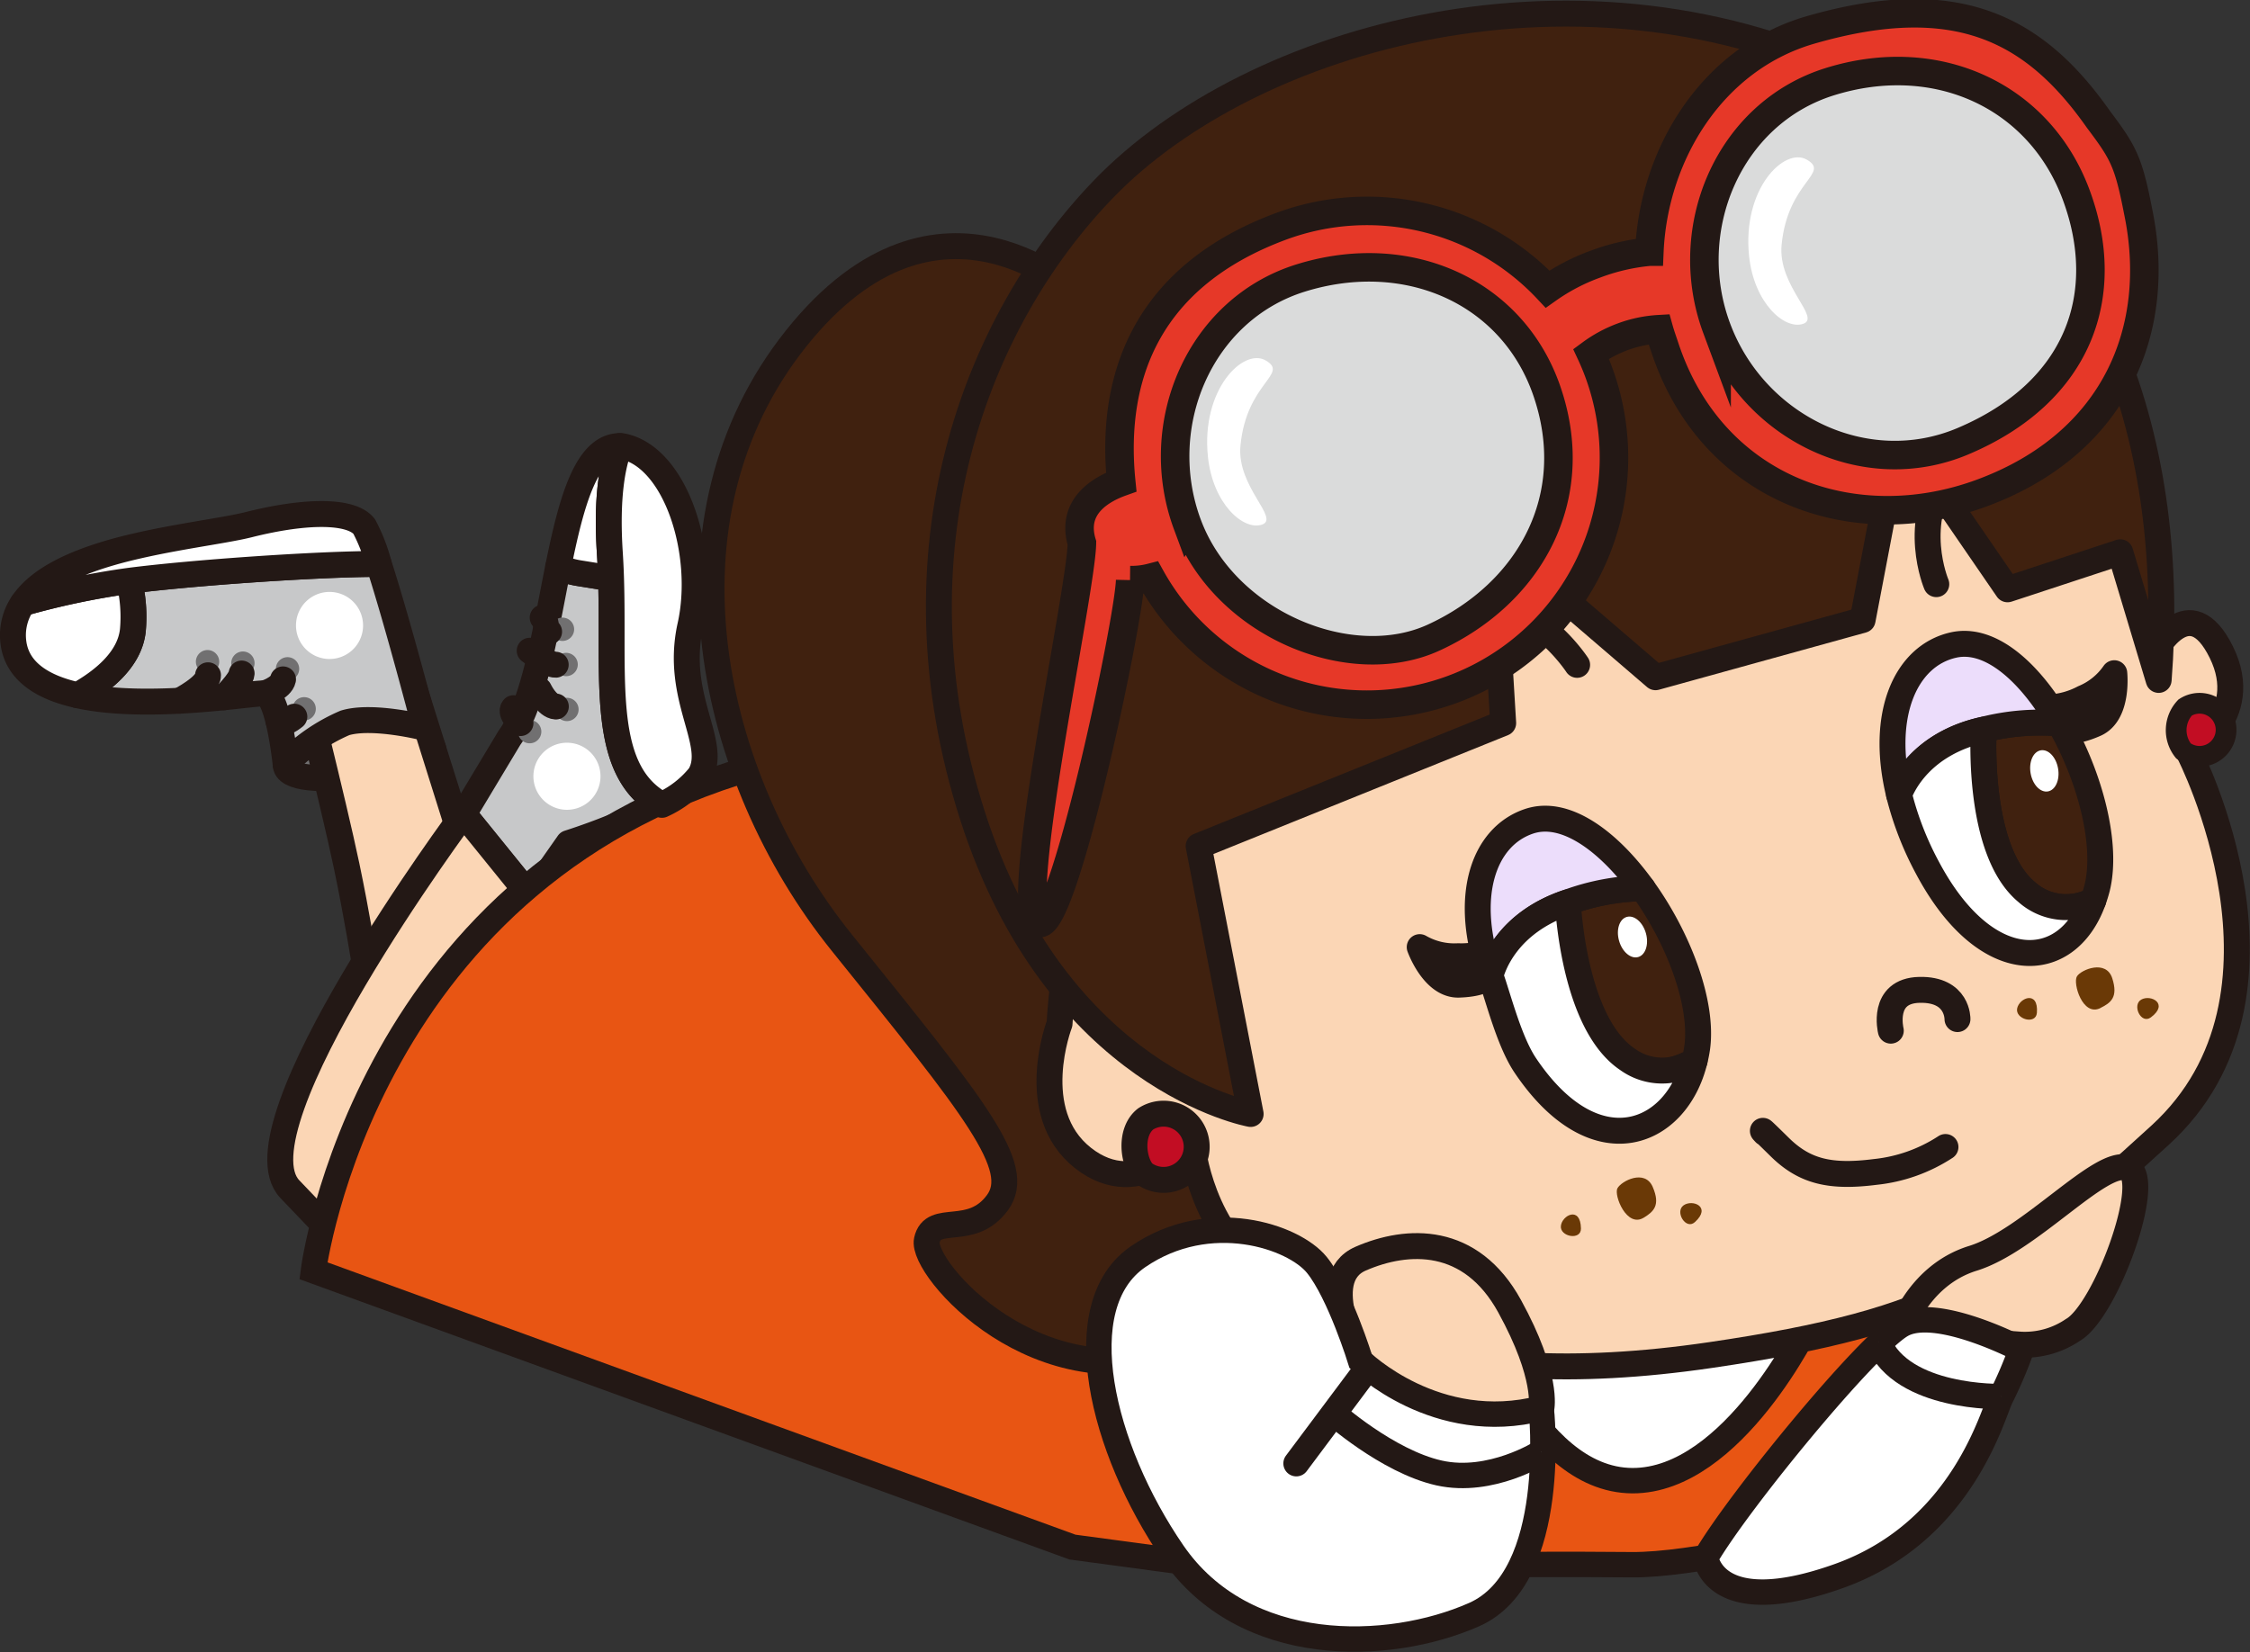
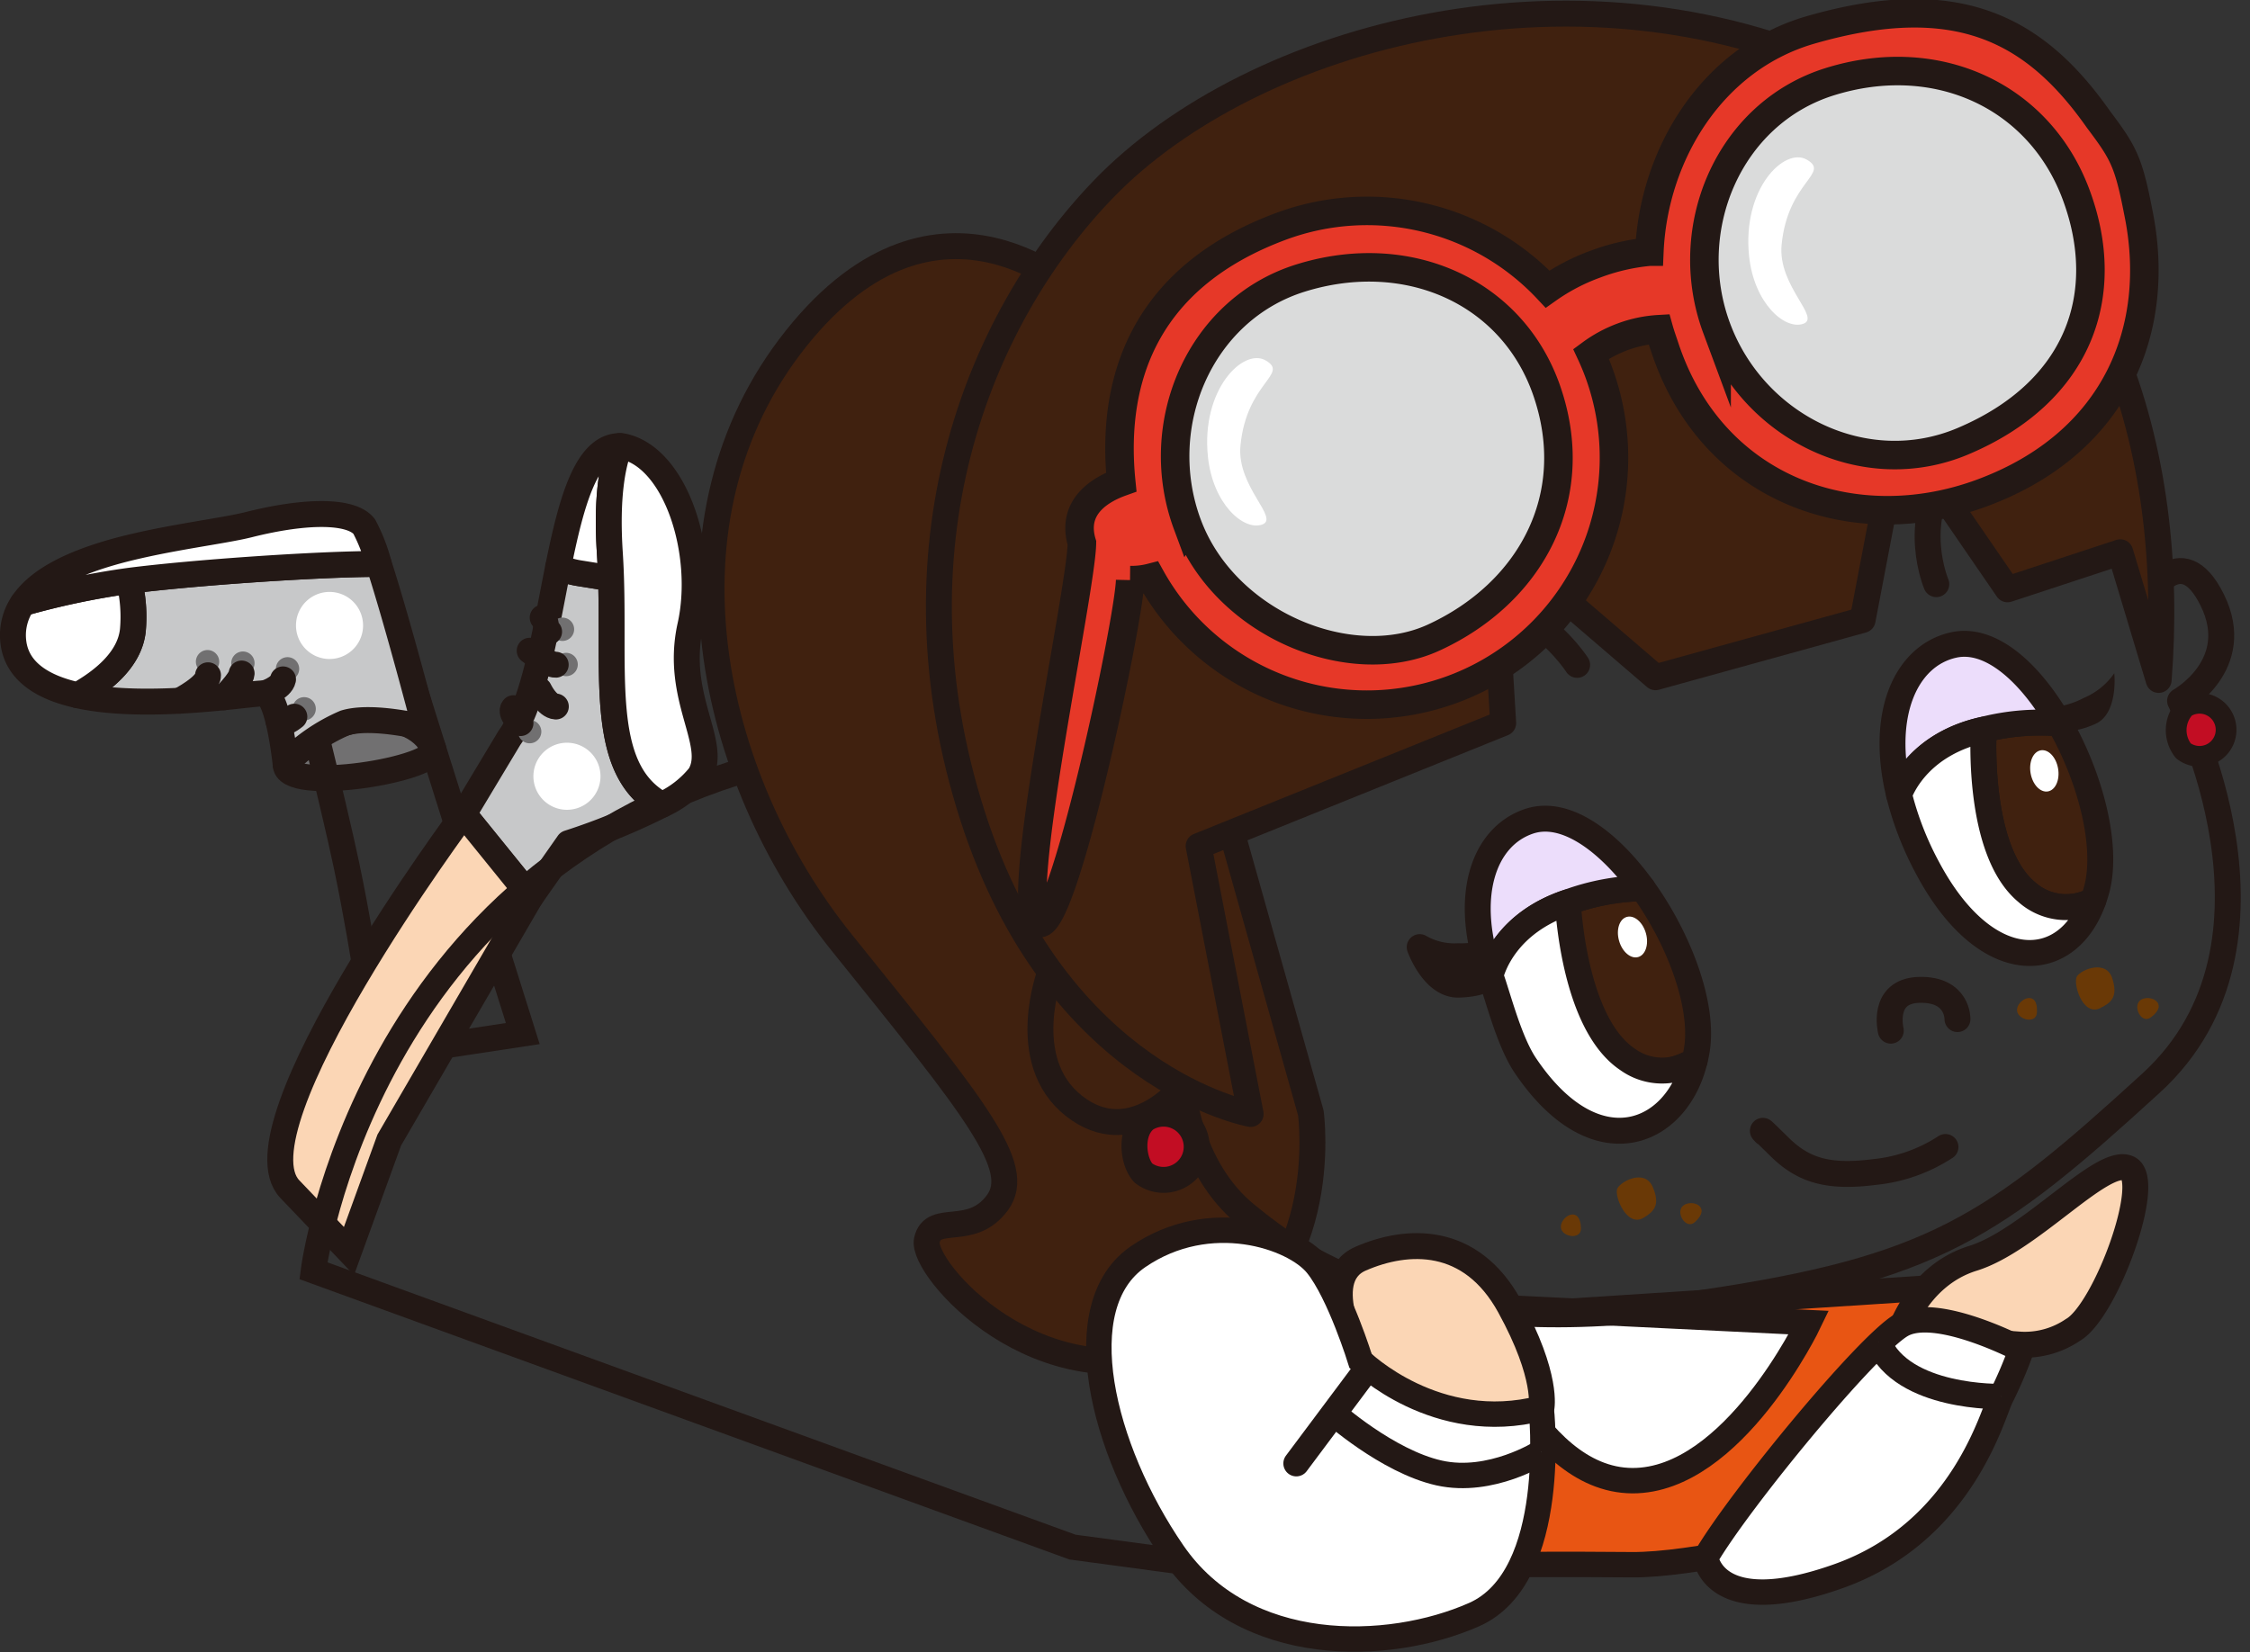
<svg xmlns="http://www.w3.org/2000/svg" width="163.071" height="119.764" viewBox="0 0 163.071 119.764">
  <rect x="0" y="0" width="163.071" height="119.764" fill="#333333" stroke="none" />
  <g id="icon__tz_conpany" transform="translate(-2221.081 -4883.11)">
    <path id="Path_9504" data-name="Path 9504" d="M1112.03,132.486l-2.35-.378a5.6,5.6,0,0,1-1.477-.456c-.937,4.648-1.729,9.9-3.534,12.393l-3.32,5.528,4.863,6.009,2.737-3.9a47.148,47.148,0,0,0,6.772-2.776c-4.5-2.456-3.456-9-3.691-16.421" transform="translate(1153.335 4792.549)" fill="#c7c8c9" />
    <path id="Path_9505" data-name="Path 9505" d="M1112.03,132.486l-2.35-.378a5.6,5.6,0,0,1-1.477-.456c-.937,4.648-1.729,9.9-3.534,12.393l-3.32,5.528,4.863,6.009,2.737-3.9a47.148,47.148,0,0,0,6.772-2.776C1111.223,146.452,1112.265,139.908,1112.03,132.486Z" transform="translate(1153.335 4792.549)" fill="none" stroke="#231815" stroke-linecap="round" stroke-linejoin="round" stroke-width="1.879" />
    <path id="Path_9506" data-name="Path 9506" d="M1113.19,131.006c-.019-.606-.045-1.216-.084-1.833-.261-4.025.178-6.383.717-7.753-2.425,0-3.515,4.068-4.46,8.752a5.6,5.6,0,0,0,1.477.456l2.35.378" transform="translate(1152.175 4794.029)" fill="#fff" />
    <path id="Path_9507" data-name="Path 9507" d="M1113.19,131.006c-.019-.606-.045-1.216-.084-1.833-.261-4.025.178-6.383.717-7.753-2.425,0-3.515,4.068-4.46,8.752a5.6,5.6,0,0,0,1.477.456Z" transform="translate(1152.175 4794.029)" fill="none" stroke="#231815" stroke-linecap="round" stroke-linejoin="round" stroke-width="1.879" />
    <path id="Path_9508" data-name="Path 9508" d="M1086.269,147.8c-.137,2.231,11.268.36,10.692-1.13s-3.034-2.867-6.389-1.849-4.249,2.113-4.3,2.979" transform="translate(1155.517 4790.695)" fill="#717071" />
    <path id="Path_9509" data-name="Path 9509" d="M1086.269,147.8c-.137,2.231,11.268.36,10.692-1.13s-3.034-2.867-6.389-1.849S1086.322,146.934,1086.269,147.8Z" transform="translate(1155.517 4790.695)" fill="none" stroke="#231815" stroke-miterlimit="10" stroke-width="1.879" />
-     <path id="Path_9510" data-name="Path 9510" d="M1093.115,167.78s-.913-7.111-2.3-13.728c-.948-4.533-3.677-15.37-3.677-15.37l7.119-2.157,9.321,29.669Z" transform="translate(1155.391 4791.844)" fill="#fbd6b5" />
    <path id="Path_9511" data-name="Path 9511" d="M1093.115,167.78s-.913-7.111-2.3-13.728c-.948-4.533-3.677-15.37-3.677-15.37l7.119-2.157,9.321,29.669Z" transform="translate(1155.391 4791.844)" fill="none" stroke="#231815" stroke-miterlimit="10" stroke-width="1.879" />
    <path id="Path_9512" data-name="Path 9512" d="M1090.464,131.405c-4.507.011-13.5.633-18.1,1.224a10.751,10.751,0,0,1,.273,3.608c-.231,2.119-2.2,3.679-4,4.687,5.144,1.151,12.823-.214,13.528-.125,1.038.132,1.549,5.111,1.549,5.111a13.181,13.181,0,0,1,4.3-2.98c2.025-.613,5.813.36,5.813.36s-1.992-7.632-3.37-11.885" transform="translate(1158.067 4792.585)" fill="#c7c8c9" />
    <path id="Path_9513" data-name="Path 9513" d="M1090.464,131.405c-4.507.011-13.5.633-18.1,1.224a10.751,10.751,0,0,1,.273,3.608c-.231,2.119-2.2,3.679-4,4.687,5.144,1.151,12.823-.214,13.528-.125,1.038.132,1.549,5.111,1.549,5.111a13.181,13.181,0,0,1,4.3-2.98c2.025-.613,5.813.36,5.813.36S1091.842,135.658,1090.464,131.405Z" transform="translate(1158.067 4792.585)" fill="none" stroke="#231815" stroke-linecap="round" stroke-linejoin="round" stroke-width="1.879" />
    <path id="Path_9514" data-name="Path 9514" d="M1071.574,132.837a56.244,56.244,0,0,0-7.692,1.618,4.1,4.1,0,0,0-.693,2.83c.259,2.149,2.176,3.3,4.66,3.846,1.8-1.008,3.767-2.568,4-4.688a10.729,10.729,0,0,0-.273-3.607" transform="translate(1158.86 4792.377)" fill="#fff" />
    <path id="Path_9515" data-name="Path 9515" d="M1071.574,132.837a56.244,56.244,0,0,0-7.692,1.618,4.1,4.1,0,0,0-.693,2.83c.259,2.149,2.176,3.3,4.66,3.846,1.8-1.008,3.767-2.568,4-4.688A10.729,10.729,0,0,0,1071.574,132.837Z" transform="translate(1158.86 4792.377)" fill="none" stroke="#231815" stroke-linecap="round" stroke-linejoin="round" stroke-width="1.879" />
    <path id="Path_9516" data-name="Path 9516" d="M1089.793,130.793a12.665,12.665,0,0,0-1.054-2.711c-.906-1.168-4.144-1.2-8.4-.128-1.923.476-5.767.91-9.332,1.848-2.985.8-5.748,1.974-7,3.834a56.353,56.353,0,0,1,7.692-1.618c4.6-.591,13.589-1.213,18.1-1.224" transform="translate(1158.738 4793.197)" fill="#fff" />
    <path id="Path_9517" data-name="Path 9517" d="M1089.793,130.793a12.665,12.665,0,0,0-1.054-2.711c-.906-1.168-4.144-1.2-8.4-.128-1.923.476-5.767.91-9.332,1.848-2.985.8-5.748,1.974-7,3.834a56.353,56.353,0,0,1,7.692-1.618C1076.294,131.426,1085.286,130.8,1089.793,130.793Z" transform="translate(1158.738 4793.197)" fill="none" stroke="#231815" stroke-linecap="round" stroke-linejoin="round" stroke-width="1.879" />
    <path id="Path_9518" data-name="Path 9518" d="M1088.5,143.3a.845.845,0,1,0-.564,1.053.844.844,0,0,0,.564-1.053" transform="translate(1155.434 4790.95)" fill="#717071" />
    <path id="Path_9519" data-name="Path 9519" d="M1087.091,139.908a.845.845,0,1,0-.564,1.054.844.844,0,0,0,.564-1.054" transform="translate(1155.638 4791.442)" fill="#717071" />
    <path id="Path_9520" data-name="Path 9520" d="M1083.312,139.428a.845.845,0,1,0-.564,1.054.845.845,0,0,0,.564-1.054" transform="translate(1156.183 4791.511)" fill="#717071" />
    <path id="Path_9521" data-name="Path 9521" d="M1080.313,139.305a.845.845,0,1,0-.564,1.053.844.844,0,0,0,.564-1.053" transform="translate(1156.619 4791.529)" fill="#717071" />
    <path id="Path_9522" data-name="Path 9522" d="M1077.281,142.689s2.07-1.069,2.058-1.845" transform="translate(1156.818 4791.219)" fill="#c7c8c9" />
    <path id="Path_9523" data-name="Path 9523" d="M1077.281,142.689s2.07-1.069,2.058-1.845" transform="translate(1156.818 4791.219)" fill="none" stroke="#231815" stroke-linecap="round" stroke-linejoin="round" stroke-width="1.879" />
    <path id="Path_9524" data-name="Path 9524" d="M1081.046,142.416s1.233-1.209,1.274-1.721" transform="translate(1156.273 4791.241)" fill="#c7c8c9" />
    <path id="Path_9525" data-name="Path 9525" d="M1081.046,142.416s1.233-1.209,1.274-1.721" transform="translate(1156.273 4791.241)" fill="none" stroke="#231815" stroke-linecap="round" stroke-linejoin="round" stroke-width="1.879" />
    <path id="Path_9526" data-name="Path 9526" d="M1084.458,142.216s1.22-.374,1.357-1.024" transform="translate(1155.779 4791.169)" fill="#c7c8c9" />
    <path id="Path_9527" data-name="Path 9527" d="M1084.458,142.216s1.22-.374,1.357-1.024" transform="translate(1155.779 4791.169)" fill="none" stroke="#231815" stroke-linecap="round" stroke-linejoin="round" stroke-width="1.879" />
    <path id="Path_9528" data-name="Path 9528" d="M1085.668,144.7s.245.37,1.142-.346" transform="translate(1155.604 4790.711)" fill="#c7c8c9" />
    <path id="Path_9529" data-name="Path 9529" d="M1085.668,144.7s.245.37,1.142-.346" transform="translate(1155.604 4790.711)" fill="none" stroke="#231815" stroke-linecap="round" stroke-linejoin="round" stroke-width="1.879" />
    <path id="Path_9530" data-name="Path 9530" d="M1099.1,152.6s-16.878,22.717-12.595,27.2l4.284,4.484,2.919-8.043,10.255-17.635Z" transform="translate(1155.584 4789.518)" fill="#fbd6b5" />
    <path id="Path_9531" data-name="Path 9531" d="M1099.1,152.6s-16.878,22.717-12.595,27.2l4.284,4.484,2.919-8.043,10.255-17.635Z" transform="translate(1155.584 4789.518)" fill="none" stroke="#231815" stroke-miterlimit="10" stroke-width="1.879" />
-     <path id="Path_9532" data-name="Path 9532" d="M1155.772,195.889l-3.815,9.954-8.326-1.122-55.011-20.033s3.708-29.293,33.363-36.888,32.824,6.233,32.824,6.233Z" transform="translate(1155.176 4790.542)" fill="#e85513" />
    <path id="Path_9533" data-name="Path 9533" d="M1155.772,195.889l-3.815,9.954-8.326-1.122-55.011-20.033s3.708-29.293,33.363-36.888,32.824,6.233,32.824,6.233Z" transform="translate(1155.176 4790.542)" fill="none" stroke="#231815" stroke-miterlimit="10" stroke-width="1.841" />
    <path id="Path_9534" data-name="Path 9534" d="M1210.776,210.764s-8.453,2.121-12.851,2.071-11.406,0-11.406,0l-2.713-17.75,35.646-2.311Z" transform="translate(1141.406 4783.706)" fill="#e85513" />
    <path id="Path_9535" data-name="Path 9535" d="M1210.776,210.764s-8.453,2.121-12.851,2.071-11.406,0-11.406,0l-2.713-17.75,35.646-2.311Z" transform="translate(1141.406 4783.706)" fill="none" stroke="#231815" stroke-miterlimit="10" stroke-width="1.841" />
    <path id="Path_9536" data-name="Path 9536" d="M1211.235,195.507s-5.486,11.48-12.785,11.46c-7.542-.022-11.472-12.643-11.472-12.643Z" transform="translate(1140.947 4783.482)" fill="#fff" />
    <path id="Path_9537" data-name="Path 9537" d="M1211.235,195.507s-5.486,11.48-12.785,11.46c-7.542-.022-11.472-12.643-11.472-12.643Z" transform="translate(1140.947 4783.482)" fill="none" stroke="#231815" stroke-miterlimit="10" stroke-width="1.841" />
    <path id="Path_9538" data-name="Path 9538" d="M1149.135,108.2s-10.228-10.109-20.656,2.97-6.352,31.788,3.331,43.816,13.166,16.242,11.261,18.833-4.666.69-5.113,2.724,8.11,11.868,18.876,7.823,8.954-17.057,8.954-17.057Z" transform="translate(1150.297 4796.481)" fill="#40210f" />
    <path id="Path_9539" data-name="Path 9539" d="M1149.135,108.2s-10.228-10.109-20.656,2.97-6.352,31.788,3.331,43.816,13.166,16.242,11.261,18.833-4.666.69-5.113,2.724,8.11,11.868,18.876,7.823,8.954-17.057,8.954-17.057Z" transform="translate(1150.297 4796.481)" fill="none" stroke="#231815" stroke-linecap="round" stroke-linejoin="round" stroke-width="1.879" />
-     <path id="Path_9540" data-name="Path 9540" d="M1230.452,131.1l.655,3.775s2.5-4.634,4.816.074-2.337,7.3-2.337,7.3,9.033,17.536-2.1,27.71c-11.4,10.421-15.782,13.47-32.568,15.938-20.568,3.025-28.833-2.977-33.032-6.408s-4.607-9.248-4.607-9.248-3.7,4.661-7.869,1.366-1.689-9.732-1.689-9.732,1.925-43.568,35.211-49.344,43.516,18.57,43.516,18.57" transform="translate(1146.153 4795.443)" fill="#fbd6b5" />
-     <path id="Path_9541" data-name="Path 9541" d="M1230.452,131.1l.655,3.775s2.5-4.634,4.816.074-2.337,7.3-2.337,7.3,9.033,17.536-2.1,27.71c-11.4,10.421-15.782,13.47-32.568,15.938-20.568,3.025-28.833-2.977-33.032-6.408s-4.607-9.248-4.607-9.248-3.7,4.661-7.869,1.366-1.689-9.732-1.689-9.732,1.925-43.568,35.211-49.344S1230.452,131.1,1230.452,131.1Z" transform="translate(1146.153 4795.443)" fill="none" stroke="#231815" stroke-linecap="round" stroke-linejoin="round" stroke-width="1.879" />
+     <path id="Path_9541" data-name="Path 9541" d="M1230.452,131.1s2.5-4.634,4.816.074-2.337,7.3-2.337,7.3,9.033,17.536-2.1,27.71c-11.4,10.421-15.782,13.47-32.568,15.938-20.568,3.025-28.833-2.977-33.032-6.408s-4.607-9.248-4.607-9.248-3.7,4.661-7.869,1.366-1.689-9.732-1.689-9.732,1.925-43.568,35.211-49.344S1230.452,131.1,1230.452,131.1Z" transform="translate(1146.153 4795.443)" fill="none" stroke="#231815" stroke-linecap="round" stroke-linejoin="round" stroke-width="1.879" />
    <path id="Path_9542" data-name="Path 9542" d="M1233.277,157.149c-3.681-3.047-3.127-11.788-3.127-11.788a16.622,16.622,0,0,1,5.49-.448c2.208,3.844,3.505,8.752,2.729,11.92a9.338,9.338,0,0,1-.283.912,4.271,4.271,0,0,1-4.809-.6" transform="translate(1134.705 4790.641)" fill="#40210f" />
    <path id="Path_9543" data-name="Path 9543" d="M1233.277,157.149c-3.681-3.047-3.127-11.788-3.127-11.788a16.622,16.622,0,0,1,5.49-.448c2.208,3.844,3.505,8.752,2.729,11.92a9.338,9.338,0,0,1-.283.912A4.271,4.271,0,0,1,1233.277,157.149Z" transform="translate(1134.705 4790.641)" fill="none" stroke="#231815" stroke-linecap="round" stroke-linejoin="round" stroke-width="1.879" />
    <path id="Path_9544" data-name="Path 9544" d="M1222.266,170.465s-.72-2.9,2.083-2.959,2.749,2.12,2.749,2.12" transform="translate(1135.853 4787.362)" fill="none" stroke="#231815" stroke-linecap="round" stroke-linejoin="round" stroke-width="1.879" />
    <path id="Path_9545" data-name="Path 9545" d="M1235.757,143.146a5.921,5.921,0,0,0,2.441-.679,5.059,5.059,0,0,0,2.229-1.8s.314,2.934-1.38,3.68-2.208.383-2.208.383Z" transform="translate(1133.889 4791.246)" fill="#231815" />
-     <path id="Path_9546" data-name="Path 9546" d="M1235.757,143.146a5.921,5.921,0,0,0,2.441-.679,5.059,5.059,0,0,0,2.229-1.8s.314,2.934-1.38,3.68-2.208.383-2.208.383Z" transform="translate(1133.889 4791.246)" fill="none" stroke="#231815" stroke-linecap="round" stroke-linejoin="round" stroke-width="1.879" />
    <path id="Path_9547" data-name="Path 9547" d="M1236.111,148.519c.143.823-.187,1.567-.737,1.663s-1.112-.494-1.254-1.317.187-1.567.737-1.663,1.111.494,1.254,1.317" transform="translate(1134.131 4790.301)" fill="#fff" />
    <path id="Path_9548" data-name="Path 9548" d="M1201.013,186.322c-1.225.761-2.174-1.606-1.908-2.125s1.989-1.433,2.561-.1.069,1.78-.652,2.228" transform="translate(1139.199 4785.061)" fill="#6a3906" />
    <path id="Path_9549" data-name="Path 9549" d="M1205.5,186.957c-.659.6-1.469-.755-.823-1.214s2.049.1.823,1.214" transform="translate(1138.421 4784.747)" fill="#6a3906" />
    <path id="Path_9550" data-name="Path 9550" d="M1195.777,187.559c.015.891-1.536.6-1.455-.182s1.426-1.475,1.455.182" transform="translate(1139.885 4784.608)" fill="#6a3906" />
    <path id="Path_9551" data-name="Path 9551" d="M1239.741,168.552c-1.292.642-2.011-1.806-1.7-2.3s2.117-1.237,2.559.141-.1,1.778-.862,2.155" transform="translate(1133.569 4787.636)" fill="#6a3906" />
    <path id="Path_9552" data-name="Path 9552" d="M1244.151,169.6c-.714.535-1.389-.892-.7-1.287s2.031.294.7,1.287" transform="translate(1132.818 4787.262)" fill="#6a3906" />
    <path id="Path_9553" data-name="Path 9553" d="M1234.414,169.272c-.069.89-1.587.456-1.431-.32s1.56-1.333,1.431.32" transform="translate(1134.293 4787.262)" fill="#6a3906" />
    <path id="Path_9554" data-name="Path 9554" d="M1159,178.378a2.4,2.4,0,1,1-.154,3.928c-.764-.792-1.041-2.989.154-3.928" transform="translate(1145.113 4785.848)" fill="#c20d23" />
    <path id="Path_9555" data-name="Path 9555" d="M1159,178.378a2.4,2.4,0,1,1-.154,3.928C1158.083,181.514,1157.806,179.317,1159,178.378Z" transform="translate(1145.113 4785.848)" fill="none" stroke="#231815" stroke-miterlimit="10" stroke-width="1.879" />
    <path id="Path_9556" data-name="Path 9556" d="M1247.111,143.523a1.923,1.923,0,1,1-.123,3.142,2.4,2.4,0,0,1,.123-3.142" transform="translate(1132.34 4790.879)" fill="#c20d23" />
    <path id="Path_9557" data-name="Path 9557" d="M1247.111,143.523a1.923,1.923,0,1,1-.123,3.142A2.4,2.4,0,0,1,1247.111,143.523Z" transform="translate(1132.34 4790.879)" fill="none" stroke="#231815" stroke-miterlimit="10" stroke-width="1.503" />
    <path id="Path_9558" data-name="Path 9558" d="M1226.848,138.264c2.723-.606,5.6,2.069,7.679,5.684a16.623,16.623,0,0,0-5.49.448c-4.585,1.014-5.919,4.113-6.138,4.714-1.424-5.819.493-10.077,3.949-10.846" transform="translate(1135.818 4791.605)" fill="#ecddfb" />
    <path id="Path_9559" data-name="Path 9559" d="M1226.848,138.264c2.723-.606,5.6,2.069,7.679,5.684a16.623,16.623,0,0,0-5.49.448c-4.585,1.014-5.919,4.113-6.138,4.714C1221.474,143.292,1223.391,139.033,1226.848,138.264Z" transform="translate(1135.818 4791.605)" fill="none" stroke="#231815" stroke-linecap="round" stroke-linejoin="round" stroke-width="1.879" />
    <path id="Path_9560" data-name="Path 9560" d="M1229.117,145.449s-.554,8.742,3.127,11.788a4.269,4.269,0,0,0,4.809.6c-1.89,5.283-7.8,5.581-12.026-2.391a22.851,22.851,0,0,1-2.048-5.278c.218-.6,1.552-3.7,6.138-4.714" transform="translate(1135.738 4790.553)" fill="#fff" />
    <path id="Path_9561" data-name="Path 9561" d="M1229.117,145.449s-.554,8.742,3.127,11.788a4.269,4.269,0,0,0,4.809.6c-1.89,5.283-7.8,5.581-12.026-2.391a22.851,22.851,0,0,1-2.048-5.278C1223.2,149.562,1224.531,146.463,1229.117,145.449Z" transform="translate(1135.738 4790.553)" fill="none" stroke="#231815" stroke-linecap="round" stroke-linejoin="round" stroke-width="1.879" />
    <path id="Path_9562" data-name="Path 9562" d="M1197.545,171.887c-3.978-2.646-2.66-11.977-2.66-11.977a16.615,16.615,0,0,1,5.413-1.017c2.6,3.594,4.4,8.339,3.954,11.571a9.217,9.217,0,0,1-.186.937c-1.256.749-4.637,1.741-6.521.487" transform="translate(1139.833 4788.608)" fill="#40210f" />
    <path id="Path_9563" data-name="Path 9563" d="M1197.545,171.887c-3.978-2.646-2.66-11.977-2.66-11.977a16.615,16.615,0,0,1,5.413-1.017c2.6,3.594,4.4,8.339,3.954,11.571a9.217,9.217,0,0,1-.186.937C1202.81,172.15,1199.429,173.141,1197.545,171.887Z" transform="translate(1139.833 4788.608)" fill="none" stroke="#231815" stroke-linecap="round" stroke-linejoin="round" stroke-width="1.879" />
    <path id="Path_9564" data-name="Path 9564" d="M1187.647,164.1a5.928,5.928,0,0,1-2.494.445,5.053,5.053,0,0,1-2.791-.66s.988,2.781,2.838,2.72,2.155-.611,2.155-.611Z" transform="translate(1141.614 4787.885)" fill="#231815" />
    <path id="Path_9565" data-name="Path 9565" d="M1187.647,164.1a5.928,5.928,0,0,1-2.494.445,5.053,5.053,0,0,1-2.791-.66s.988,2.781,2.838,2.72,2.155-.611,2.155-.611Z" transform="translate(1141.614 4787.885)" fill="none" stroke="#231815" stroke-linecap="round" stroke-linejoin="round" stroke-width="1.879" />
    <path id="Path_9566" data-name="Path 9566" d="M1201.184,162.5c.228.8-.023,1.578-.56,1.73s-1.157-.376-1.385-1.179.023-1.578.56-1.73,1.157.376,1.385,1.179" transform="translate(1139.185 4788.26)" fill="#fff" />
    <path id="Path_9567" data-name="Path 9567" d="M1191,153.186c2.646-.886,5.788,1.475,8.229,4.854a16.616,16.616,0,0,0-5.413,1.017c-4.455,1.487-5.459,4.708-5.614,5.328-2.022-5.639-.559-10.075,2.8-11.2" transform="translate(1140.904 4789.461)" fill="#ecddfb" />
    <path id="Path_9568" data-name="Path 9568" d="M1191,153.186c2.646-.886,5.788,1.475,8.229,4.854a16.616,16.616,0,0,0-5.413,1.017c-4.455,1.487-5.459,4.708-5.614,5.328C1186.178,158.746,1187.64,154.31,1191,153.186Z" transform="translate(1140.904 4789.461)" fill="none" stroke="#231815" stroke-linecap="round" stroke-linejoin="round" stroke-width="1.879" />
    <path id="Path_9569" data-name="Path 9569" d="M1193.97,160.082s.358,8.753,4.337,11.4a4.268,4.268,0,0,0,4.844.092c-1.33,5.451-7.234,7.824-12.27.335-1.174-1.747-1.952-4.9-2.526-6.5.155-.621,1.16-3.841,5.614-5.328" transform="translate(1140.747 4788.436)" fill="#fff" />
    <path id="Path_9570" data-name="Path 9570" d="M1193.97,160.082s.358,8.753,4.337,11.4a4.268,4.268,0,0,0,4.844.092c-1.33,5.451-7.234,7.824-12.27.335-1.174-1.747-1.952-4.9-2.526-6.5C1188.511,164.789,1189.516,161.569,1193.97,160.082Z" transform="translate(1140.747 4788.436)" fill="none" stroke="#231815" stroke-linecap="round" stroke-linejoin="round" stroke-width="1.879" />
    <path id="Path_9571" data-name="Path 9571" d="M1230.023,133.068l-2.782-9.256-8.17,2.687-7.889-11.49-2.616,13.712-15.01,4.151L1181.7,122.686l.817,13.511-22.073,8.912,3.77,19.424s-14.045-2.508-20.171-21.661.2-35.755,9.533-45.415c10.691-11.063,34.723-17.909,55.254-7.66,17.727,8.848,22.463,27.094,21.192,43.272" transform="translate(1147.509 4799.333)" fill="#40210f" />
    <path id="Path_9572" data-name="Path 9572" d="M1230.023,133.068l-2.782-9.256-8.17,2.687-7.889-11.49-2.616,13.712-15.01,4.151L1181.7,122.686l.817,13.511-22.073,8.912,3.77,19.424s-14.045-2.508-20.171-21.661.2-35.755,9.533-45.415c10.691-11.063,34.723-17.909,55.254-7.66C1226.558,98.645,1231.293,116.891,1230.023,133.068Z" transform="translate(1147.509 4799.333)" fill="none" stroke="#231815" stroke-linecap="round" stroke-linejoin="round" stroke-width="1.879" />
    <path id="Path_9573" data-name="Path 9573" d="M1226.027,131.136s-1.9-4.475.9-8.262,6.153-3.47,6.153-3.47" transform="translate(1135.389 4794.322)" fill="none" stroke="#231815" stroke-linecap="round" stroke-linejoin="round" stroke-width="1.879" />
    <path id="Path_9574" data-name="Path 9574" d="M1193.072,139.224s-3.266-5.013-7.706-4.287a18.168,18.168,0,0,0-7.83,3.574" transform="translate(1142.313 4792.084)" fill="none" stroke="#231815" stroke-linecap="round" stroke-linejoin="round" stroke-width="1.879" />
    <path id="Path_9575" data-name="Path 9575" d="M1207.5,108.309a13.475,13.475,0,1,0,7.945-17.322,13.475,13.475,0,0,0-7.945,17.322" transform="translate(1138.1 4798.555)" fill="#dadbdb" />
    <path id="Path_9576" data-name="Path 9576" d="M1163.239,124.734a13.476,13.476,0,1,0,7.945-17.322,13.476,13.476,0,0,0-7.945,17.322" transform="translate(1144.504 4796.178)" fill="#dadbdb" />
    <path id="Path_9577" data-name="Path 9577" d="M1226.81,92.434c-4.567-6.5-10.182-9.58-20.877-6.49-7.164,2.07-11.374,9.074-11.676,16.074a15,15,0,0,0-3.9.9,14.614,14.614,0,0,0-3.475,1.813,17.94,17.94,0,0,0-19.312-4.554c-9.525,3.535-12.385,10.638-11.588,18.539-1.44.514-3.656,1.759-2.85,4.42-.044,3.461-5.036,26.266-3.184,27.512,1.741,1.166,6.612-21.872,6.68-24.821a5.586,5.586,0,0,0,1.505-.176,17.908,17.908,0,0,0,32.445-14.921q-.246-.663-.546-1.308a9.283,9.283,0,0,1,2.282-1.23,9,9,0,0,1,2.634-.554c.122.438.278.864.426,1.312,3.408,10.345,13.733,13.995,23.008,10.553,9.675-3.591,13.072-11.88,11.3-20.4-.707-3.619-1.079-4.277-2.876-6.666m-27.677,15.126c-2.668-7.187.858-15.57,8.193-17.863,7.763-2.427,15.2,1.007,17.863,8.193,2.674,7.2.247,14.287-8.193,17.863-7.1,3.008-15.19-.989-17.863-8.192m-38.359,14.235c-2.667-7.186.859-15.571,8.193-17.863,7.749-2.421,15.372.944,17.863,8.193,2.649,7.707-1.229,14.659-8.193,17.863-6.075,2.8-15.189-.989-17.863-8.193" transform="translate(1146.363 4799.337)" fill="#e63828" />
    <path id="Path_9578" data-name="Path 9578" d="M1226.81,92.434c-4.567-6.5-10.182-9.58-20.877-6.49-7.164,2.07-11.374,9.074-11.676,16.074a15,15,0,0,0-3.9.9,14.614,14.614,0,0,0-3.475,1.813,17.94,17.94,0,0,0-19.312-4.554c-9.525,3.535-12.385,10.638-11.588,18.539-1.44.514-3.656,1.759-2.85,4.42-.044,3.461-5.036,26.266-3.184,27.512,1.741,1.166,6.612-21.872,6.68-24.821a5.586,5.586,0,0,0,1.505-.176,17.908,17.908,0,0,0,32.445-14.921q-.246-.663-.546-1.308a9.283,9.283,0,0,1,2.282-1.23,9,9,0,0,1,2.634-.554c.122.438.278.864.426,1.312,3.408,10.345,13.733,13.995,23.008,10.553,9.675-3.591,13.072-11.88,11.3-20.4C1228.979,95.481,1228.607,94.824,1226.81,92.434Zm-27.677,15.126c-2.668-7.187.858-15.57,8.193-17.863,7.763-2.427,15.2,1.007,17.863,8.193,2.674,7.2.247,14.287-8.193,17.863C1209.9,118.76,1201.806,114.763,1199.133,107.559Zm-38.359,14.235c-2.667-7.186.859-15.571,8.193-17.863,7.749-2.421,15.372.944,17.863,8.193,2.649,7.707-1.229,14.659-8.193,17.863C1172.563,132.784,1163.449,129,1160.775,121.794Z" transform="translate(1146.363 4799.337)" fill="none" stroke="#231815" stroke-miterlimit="10" stroke-width="2.067" />
    <path id="Path_9579" data-name="Path 9579" d="M1168.589,114.13c-1.612-.93-4.692,2.1-4.183,6.985.354,3.4,2.556,5.361,3.907,4.922s-1.836-2.742-1.55-5.727c.44-4.6,3.558-5.182,1.826-6.18" transform="translate(1144.221 4795.108)" fill="#fff" />
    <path id="Path_9580" data-name="Path 9580" d="M1214.443,97.113c-1.612-.93-4.692,2.1-4.183,6.985.354,3.4,2.556,5.361,3.907,4.922s-1.836-2.742-1.55-5.727c.44-4.6,3.558-5.182,1.826-6.18" transform="translate(1137.587 4797.57)" fill="#fff" />
    <path id="Path_9581" data-name="Path 9581" d="M1224.674,180.626a11.464,11.464,0,0,1-5.091,1.808c-3.231.411-5.106-.015-6.918-1.8s-1.076-1.014-1.076-1.014" transform="translate(1137.407 4785.634)" fill="none" stroke="#231815" stroke-linecap="round" stroke-linejoin="round" stroke-width="1.879" />
    <path id="Path_9582" data-name="Path 9582" d="M1177.1,197.552s-3.4-5.938,0-7.417,7.986-1.676,10.8,3.451,2.3,7.389,2.3,7.389-7.621,3.107-13.093-3.423" transform="translate(1142.594 4784.219)" fill="#fbd6b5" />
    <path id="Path_9583" data-name="Path 9583" d="M1177.1,197.552s-3.4-5.938,0-7.417,7.986-1.676,10.8,3.451,2.3,7.389,2.3,7.389S1182.569,204.083,1177.1,197.552Z" transform="translate(1142.594 4784.219)" fill="none" stroke="#231815" stroke-linecap="round" stroke-linejoin="round" stroke-width="1.879" />
    <path id="Path_9584" data-name="Path 9584" d="M1174.143,197.357s5.478,5.389,13.093,3.423c0,0,1.352,12.214-4.86,14.961s-16.664,3.041-21.841-4.5-7.693-17.9-2.516-21.446,11.281-1.468,12.949.592,3.174,6.973,3.174,6.973" transform="translate(1145.548 4784.415)" fill="#fff" />
    <path id="Path_9585" data-name="Path 9585" d="M1174.143,197.357s5.478,5.389,13.093,3.423c0,0,1.352,12.214-4.86,14.961s-16.664,3.041-21.841-4.5-7.693-17.9-2.516-21.446,11.281-1.468,12.949.592S1174.143,197.357,1174.143,197.357Z" transform="translate(1145.548 4784.415)" fill="none" stroke="#231815" stroke-miterlimit="10" stroke-width="1.841" />
    <line id="Line_530" data-name="Line 530" y1="6.908" x2="5.164" transform="translate(2315.032 4982.291)" fill="#fbd6b5" />
    <line id="Line_531" data-name="Line 531" y1="6.908" x2="5.164" transform="translate(2315.032 4982.291)" fill="none" stroke="#231815" stroke-linecap="round" stroke-linejoin="round" stroke-width="1.879" />
    <path id="Path_9586" data-name="Path 9586" d="M1174.923,203.273s4.006,3.589,7.766,4.43,7.429-1.51,7.429-1.51" transform="translate(1142.691 4782.188)" fill="#fff" />
    <path id="Path_9587" data-name="Path 9587" d="M1174.923,203.273s4.006,3.589,7.766,4.43,7.429-1.51,7.429-1.51" transform="translate(1142.691 4782.188)" fill="none" stroke="#231815" stroke-miterlimit="10" stroke-width="1.841" />
    <path id="Path_9588" data-name="Path 9588" d="M1222.946,194.766s1.224-4.337,5.382-5.625,9.336-7.334,11.229-6.536-1.626,10.4-3.988,11.73a6.187,6.187,0,0,1-3.771,1.066Z" transform="translate(1135.744 4785.188)" fill="#fbd6b5" />
    <path id="Path_9589" data-name="Path 9589" d="M1222.946,194.766s1.224-4.337,5.382-5.625,9.336-7.334,11.229-6.536-1.626,10.4-3.988,11.73a6.187,6.187,0,0,1-3.771,1.066Z" transform="translate(1135.744 4785.188)" fill="none" stroke="#231815" stroke-linecap="round" stroke-linejoin="round" stroke-width="1.879" />
    <path id="Path_9590" data-name="Path 9590" d="M1206.594,212.7s.519,4.6,9.642,1.348,11.193-11.981,11.785-13.016a31.087,31.087,0,0,0,1.448-3.4s-6.181-3.255-8.7-1.776-11.758,12.7-14.179,16.846" transform="translate(1138.11 4783.317)" fill="#fff" />
    <path id="Path_9591" data-name="Path 9591" d="M1206.594,212.7s.519,4.6,9.642,1.348,11.193-11.981,11.785-13.016a31.087,31.087,0,0,0,1.448-3.4s-6.181-3.255-8.7-1.776S1209.014,208.554,1206.594,212.7Z" transform="translate(1138.11 4783.317)" fill="none" stroke="#231815" stroke-miterlimit="10" stroke-width="1.841" />
    <path id="Path_9592" data-name="Path 9592" d="M1230.137,201.3s-7.185.192-8.918-3.971" transform="translate(1135.994 4783.048)" fill="#fff" />
    <path id="Path_9593" data-name="Path 9593" d="M1230.137,201.3s-7.185.192-8.918-3.971" transform="translate(1135.994 4783.048)" fill="none" stroke="#231815" stroke-miterlimit="10" stroke-width="1.841" />
    <path id="Path_9594" data-name="Path 9594" d="M1119.559,134.445c1.167-5.238-1.031-12.258-4.93-13.016a1.141,1.141,0,0,0-.187-.008c-.539,1.369-.979,3.727-.718,7.752.53,8.161-1.09,15.6,3.775,18.254a7.426,7.426,0,0,0,2.741-2.121c1.4-2.327-1.849-5.623-.683-10.861" transform="translate(1151.555 4794.029)" fill="#fff" />
    <path id="Path_9595" data-name="Path 9595" d="M1119.559,134.445c1.167-5.238-1.031-12.258-4.93-13.016a1.141,1.141,0,0,0-.187-.008c-.539,1.369-.979,3.727-.718,7.752.53,8.161-1.09,15.6,3.775,18.254a7.426,7.426,0,0,0,2.741-2.121C1121.639,142.979,1118.392,139.683,1119.559,134.445Z" transform="translate(1151.555 4794.029)" fill="none" stroke="#231815" stroke-linecap="round" stroke-linejoin="round" stroke-width="1.879" />
    <path id="Path_9596" data-name="Path 9596" d="M1107.265,148.837a2.431,2.431,0,1,1,2.27,2.581,2.432,2.432,0,0,1-2.27-2.581" transform="translate(1152.48 4790.392)" fill="#fff" />
    <path id="Path_9597" data-name="Path 9597" d="M1087.147,136.056a2.431,2.431,0,1,1,2.27,2.581,2.432,2.432,0,0,1-2.27-2.581" transform="translate(1155.391 4792.241)" fill="#fff" />
    <path id="Path_9598" data-name="Path 9598" d="M1107.159,146.244a.845.845,0,1,0-1.123-.406.845.845,0,0,0,1.123.406" transform="translate(1152.669 4790.671)" fill="#717071" />
-     <path id="Path_9599" data-name="Path 9599" d="M1110.317,144.363a.845.845,0,1,0-1.123-.406.845.845,0,0,0,1.123.406" transform="translate(1152.212 4790.943)" fill="#717071" />
    <path id="Path_9600" data-name="Path 9600" d="M1110.248,140.554a.845.845,0,1,0-1.123-.406.845.845,0,0,0,1.123.406" transform="translate(1152.222 4791.494)" fill="#717071" />
    <path id="Path_9601" data-name="Path 9601" d="M1109.939,137.568a.845.845,0,1,0-1.123-.406.845.845,0,0,0,1.123.406" transform="translate(1152.267 4791.926)" fill="#717071" />
    <path id="Path_9602" data-name="Path 9602" d="M1108.046,135.958c.434.458.083,1.081.466,1.019" transform="translate(1152.366 4791.926)" fill="#c7c8c9" />
    <path id="Path_9603" data-name="Path 9603" d="M1108.046,135.958c.434.458.083,1.081.466,1.019" transform="translate(1152.366 4791.926)" fill="none" stroke="#231815" stroke-linecap="round" stroke-linejoin="round" stroke-width="1.879" />
    <path id="Path_9604" data-name="Path 9604" d="M1106.943,138.763s1.374,1.046,1.887,1.014" transform="translate(1152.527 4791.521)" fill="#c7c8c9" />
    <path id="Path_9605" data-name="Path 9605" d="M1106.943,138.763s1.374,1.046,1.887,1.014" transform="translate(1152.527 4791.521)" fill="none" stroke="#231815" stroke-linecap="round" stroke-linejoin="round" stroke-width="1.879" />
    <path id="Path_9606" data-name="Path 9606" d="M1107.748,142.094s.545,1.153,1.208,1.195" transform="translate(1152.41 4791.039)" fill="#c7c8c9" />
    <path id="Path_9607" data-name="Path 9607" d="M1107.748,142.094s.545,1.153,1.208,1.195" transform="translate(1152.41 4791.039)" fill="none" stroke="#231815" stroke-linecap="round" stroke-linejoin="round" stroke-width="1.879" />
    <path id="Path_9608" data-name="Path 9608" d="M1105.563,143.633s-.331.3.506,1.08" transform="translate(1152.735 4790.816)" fill="#c7c8c9" />
    <path id="Path_9609" data-name="Path 9609" d="M1105.563,143.633s-.331.3.506,1.08" transform="translate(1152.735 4790.816)" fill="none" stroke="#231815" stroke-linecap="round" stroke-linejoin="round" stroke-width="1.879" />
  </g>
</svg>